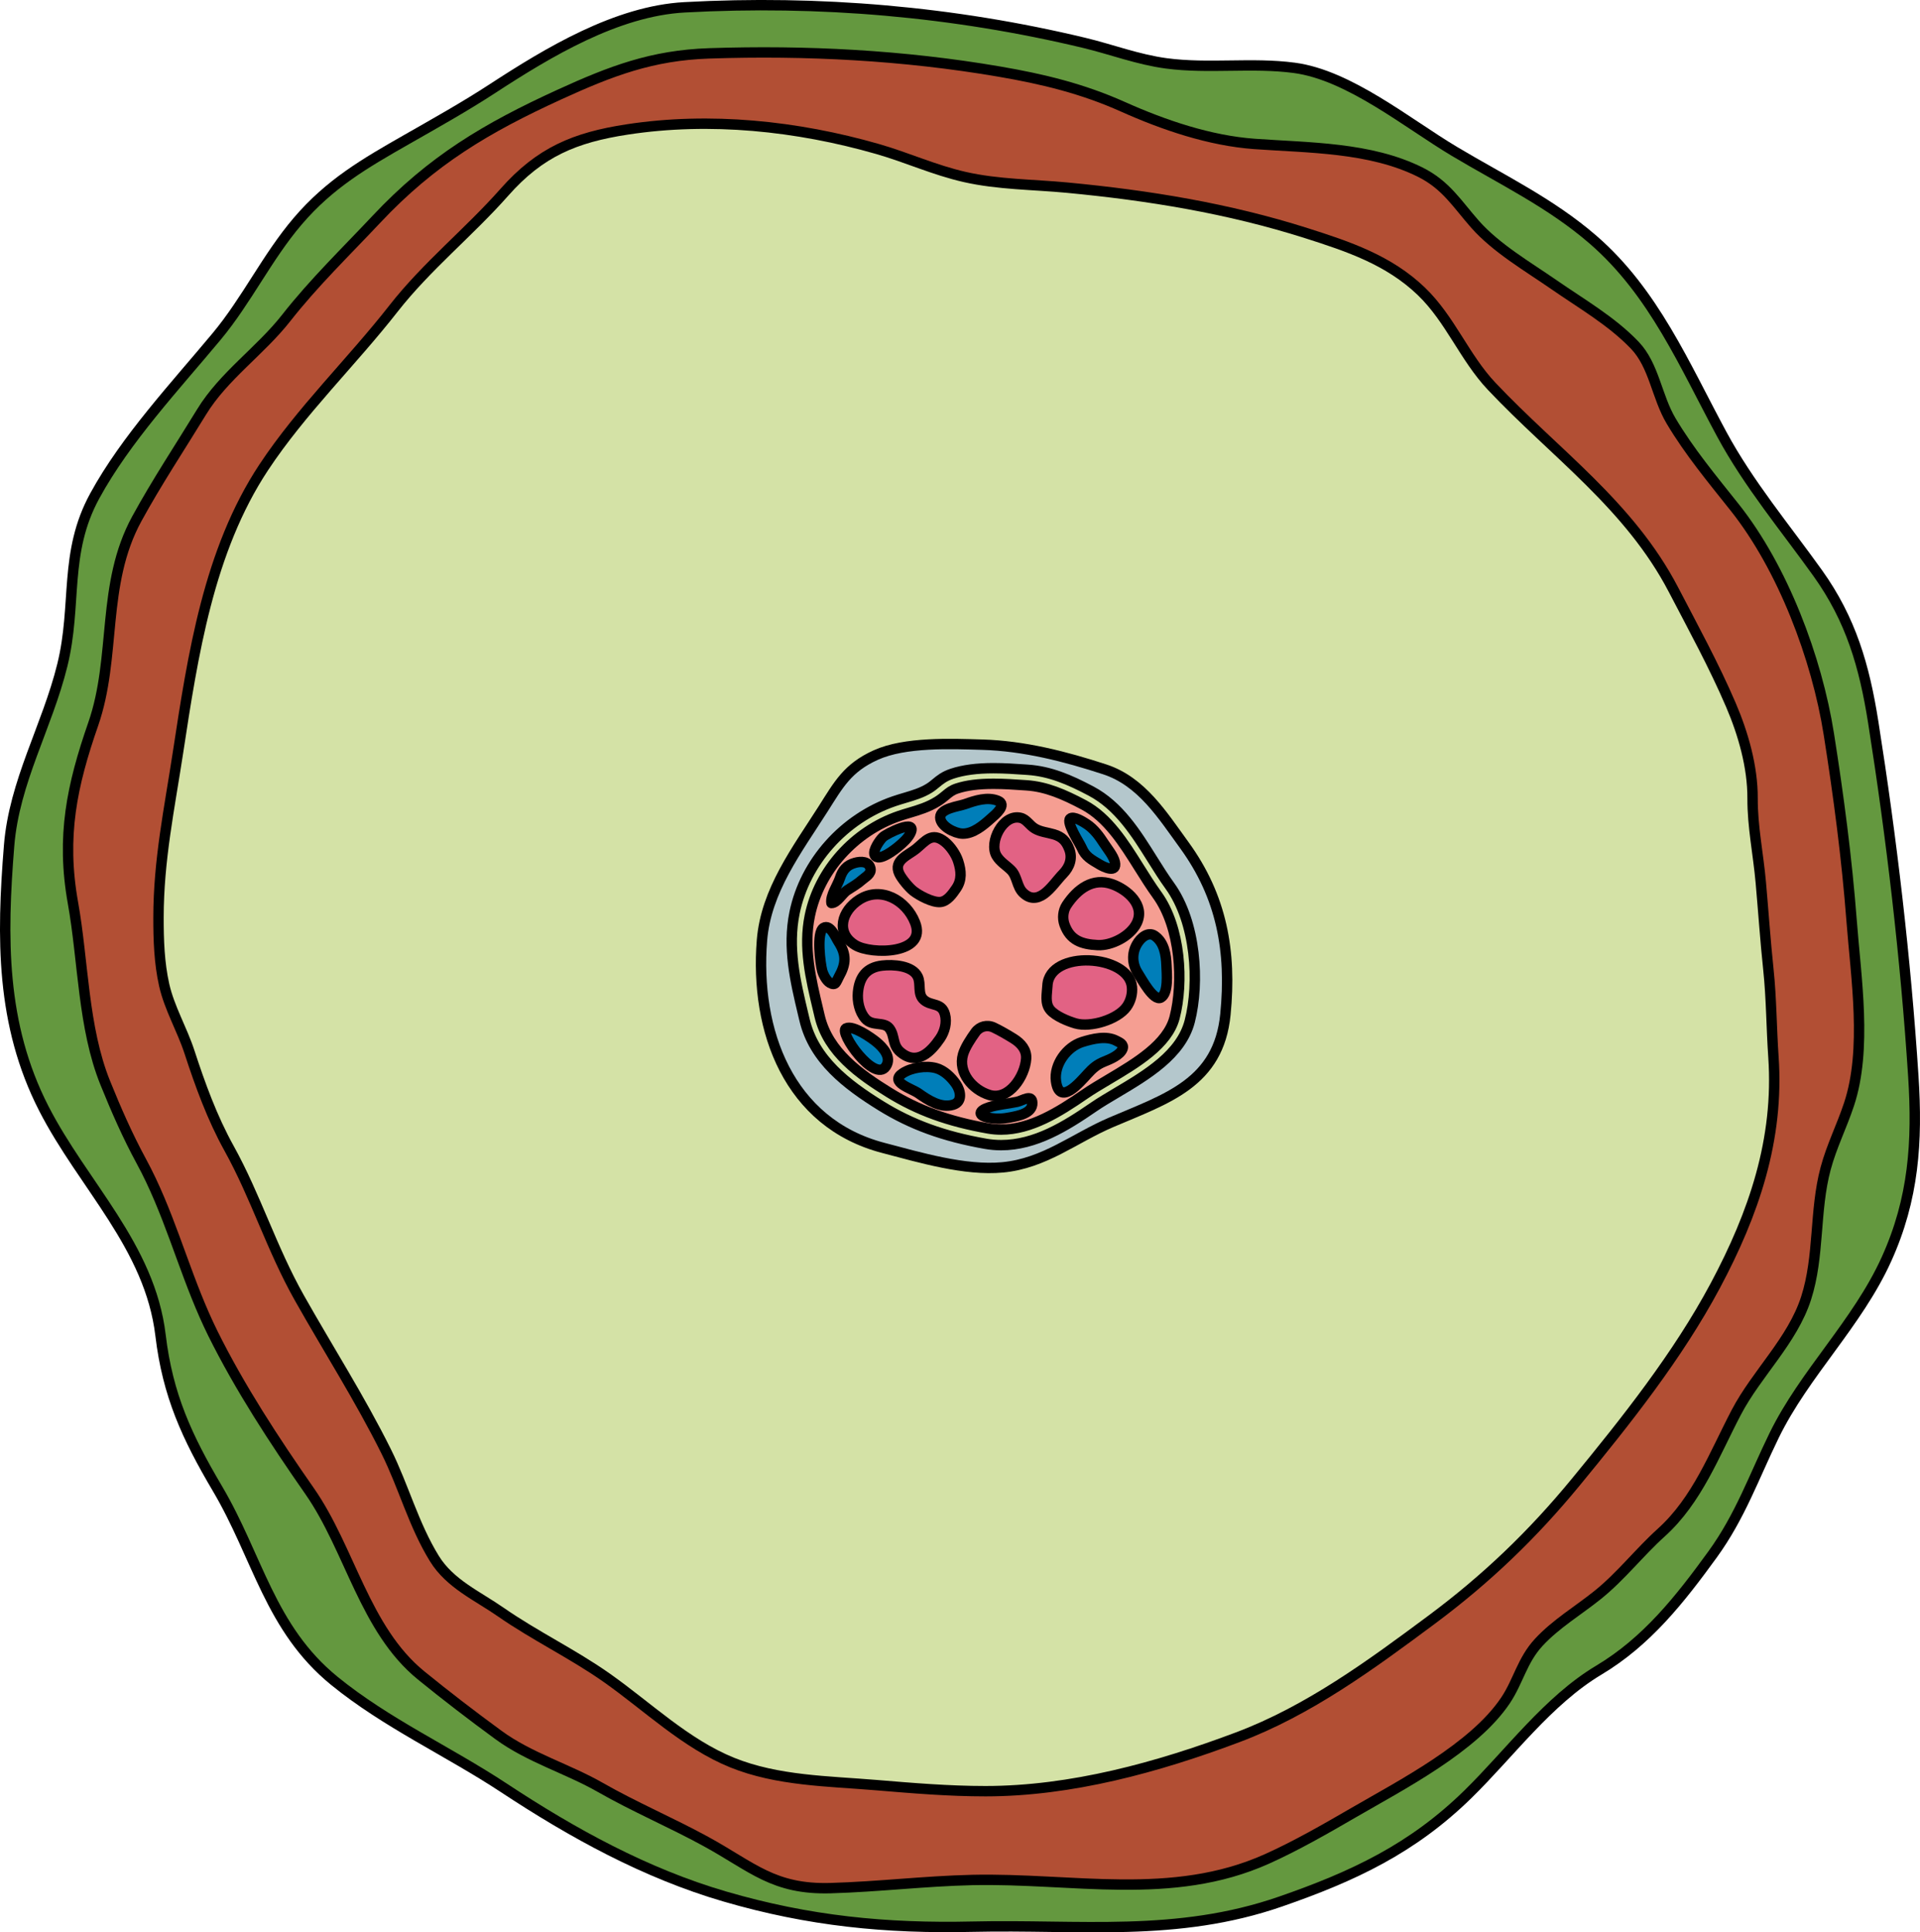
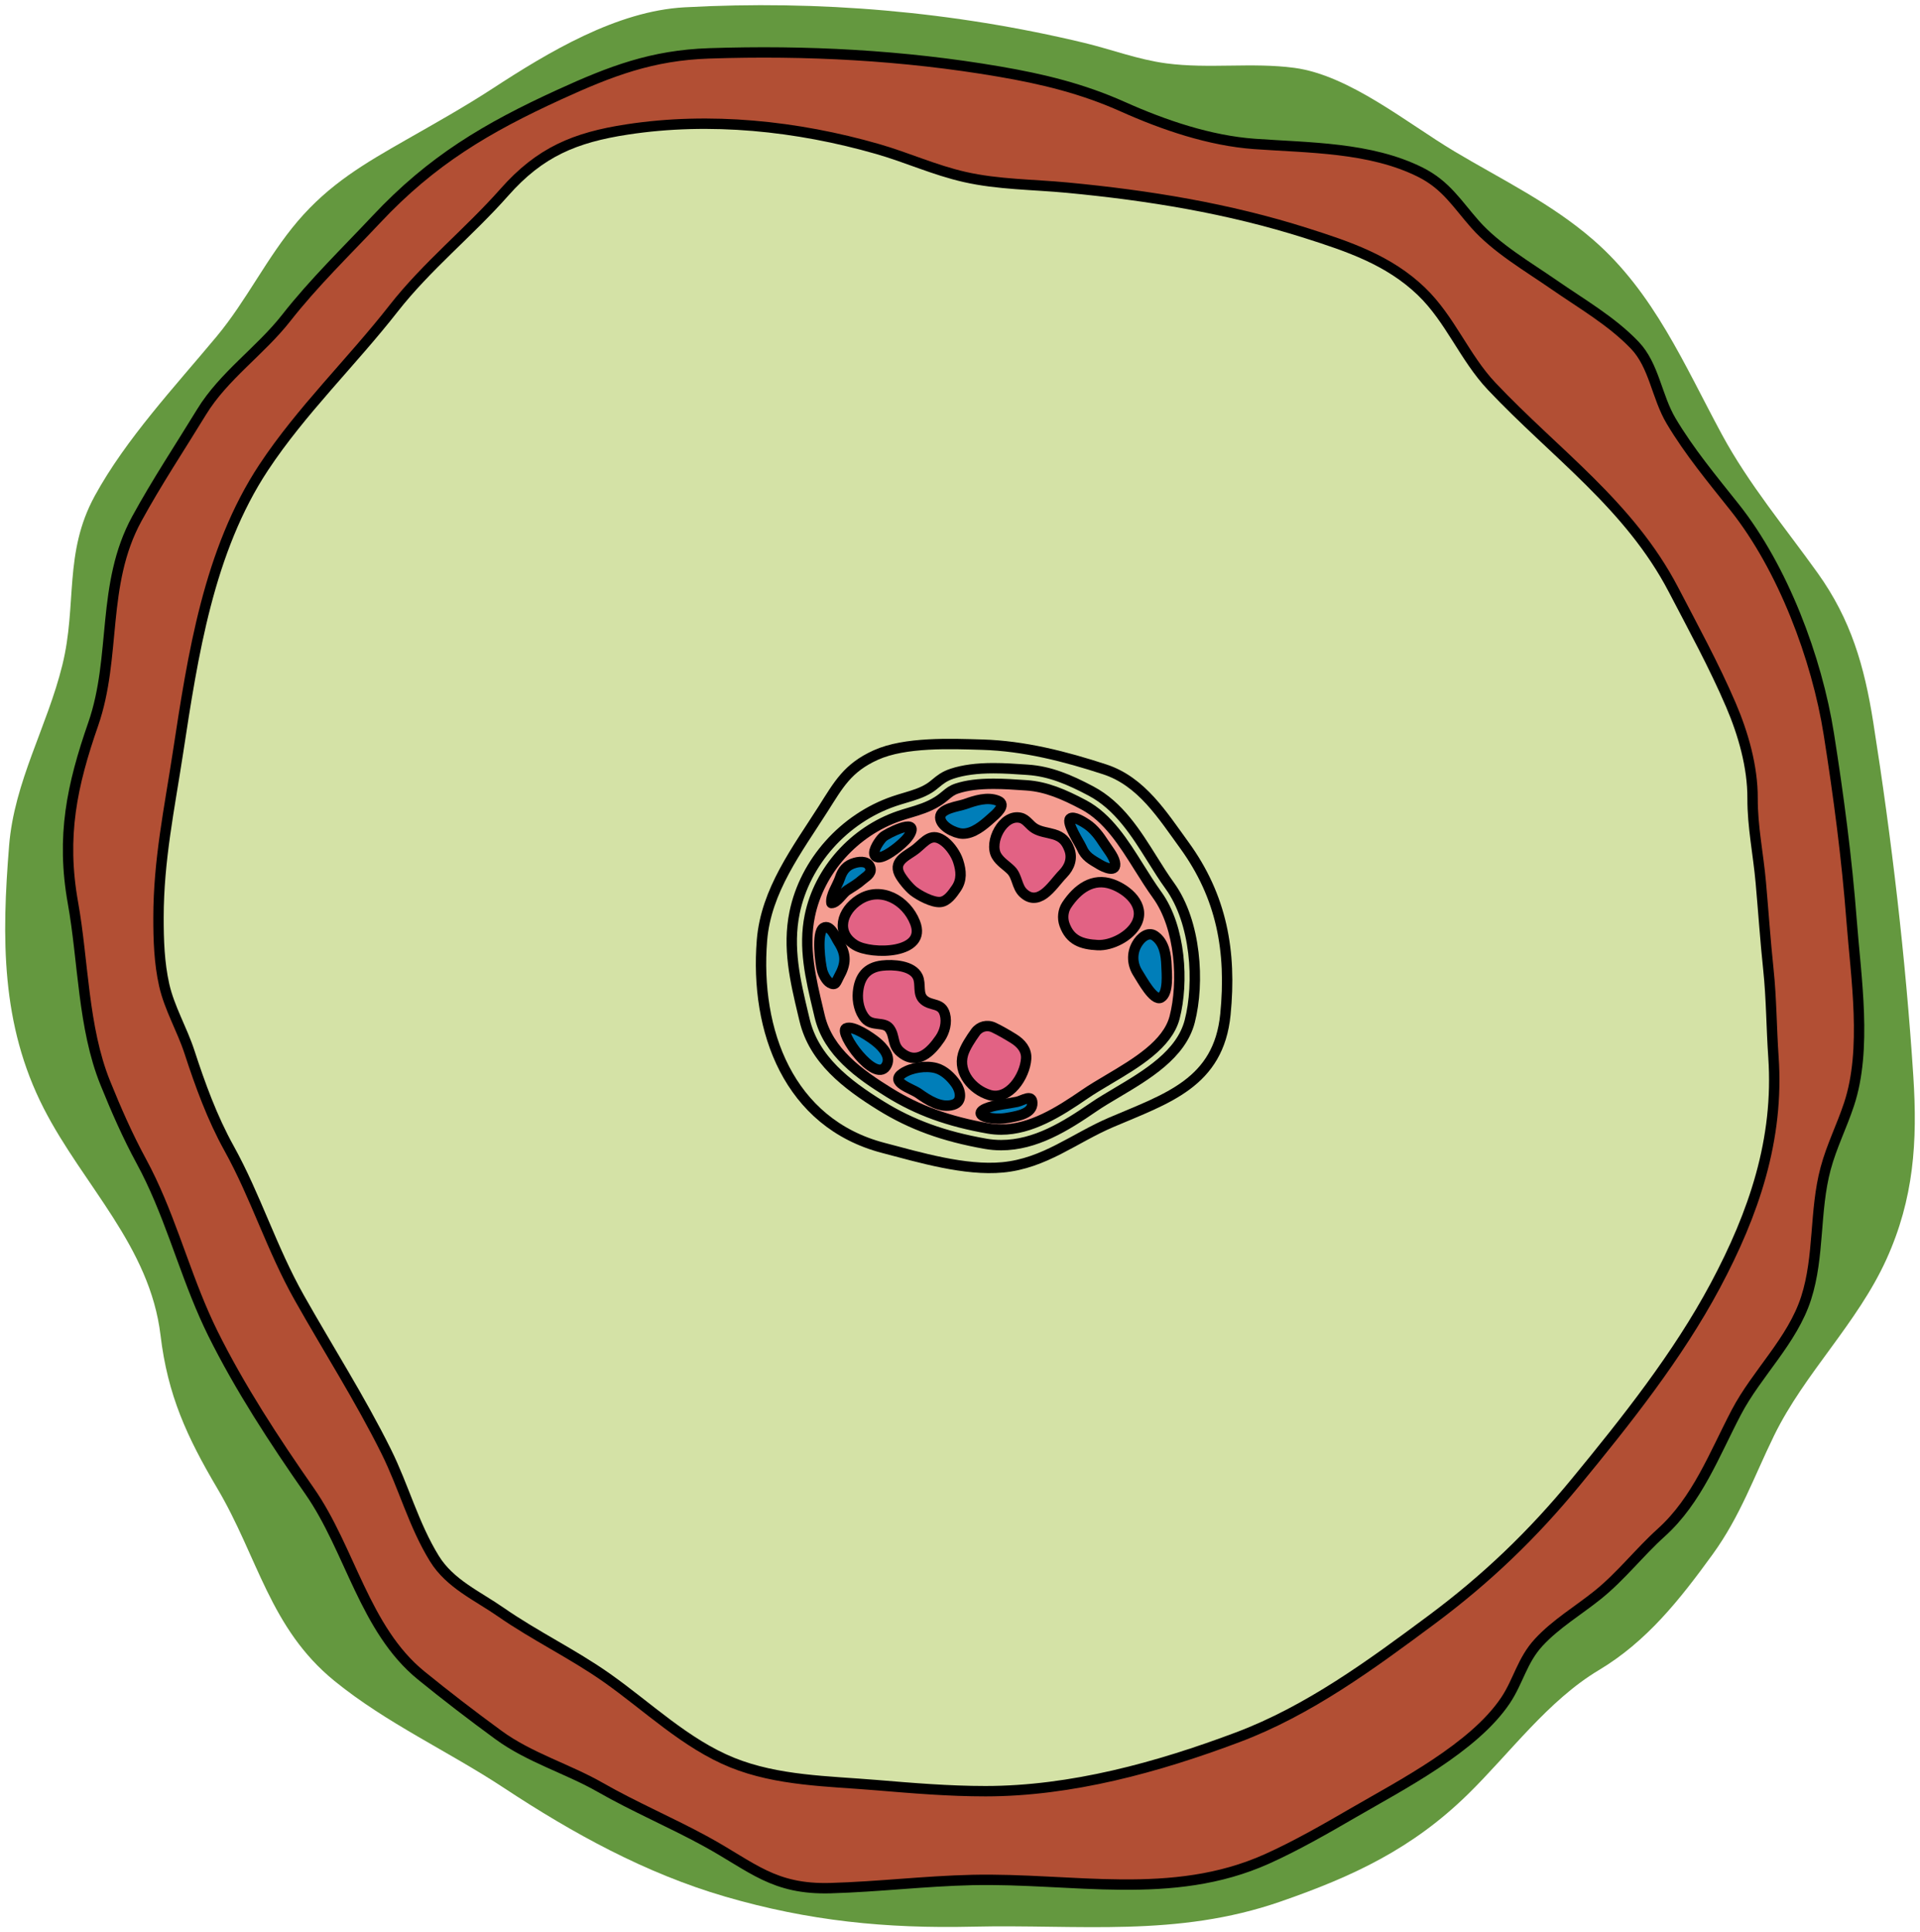
<svg xmlns="http://www.w3.org/2000/svg" version="1.1" id="Layer_1" x="0px" y="0px" width="184.905px" height="186.124px" viewBox="0 0 184.905 186.124" enable-background="new 0 0 184.905 186.124" xml:space="preserve">
  <g>
    <path fill="#64983F" d="M15.461,128.62c-1.023-8.587-7.451-14.447-11.245-21.856c-4.151-8.108-4.05-16.481-3.339-25.311   c0.497-6.181,3.662-11.447,5.127-17.392c1.438-5.829,0.112-10.787,3.122-16.297c2.995-5.482,7.74-10.554,11.733-15.351   c2.899-3.481,4.861-7.644,7.803-11.097c3.082-3.617,6.465-5.577,10.52-7.89c2.791-1.593,5.555-3.138,8.24-4.888   c5.398-3.519,11.967-7.476,18.495-7.833c12.969-0.709,25.907,0.404,38.483,3.42c2.663,0.639,5.181,1.614,7.923,1.979   c4.093,0.544,8.247-0.112,12.331,0.432c5.273,0.703,10.859,5.323,15.405,8.04c4.583,2.737,9.297,4.985,13.376,8.525   c5.845,5.073,8.785,12.07,12.384,18.735c2.583,4.785,6.1,8.981,9.238,13.37c3.203,4.479,4.492,8.958,5.345,14.359   c1.774,11.244,3.123,22.742,3.86,34.107c0.408,6.295,0.051,11.793-2.589,17.618c-2.801,6.183-7.873,10.954-10.813,16.967   c-1.946,3.981-3.264,7.786-5.924,11.455c-3.185,4.39-6.352,8.397-10.961,11.154c-4.895,2.927-8.58,8.009-12.605,11.952   c-5.344,5.233-11.008,7.897-18.054,10.341c-10.001,3.469-19.339,2.181-29.646,2.417c-8.338,0.191-15.768-0.543-23.851-2.901   c-7.65-2.231-14.674-6.1-21.294-10.468c-5.379-3.549-11.31-6.221-16.332-10.314c-6.203-5.059-7.357-11.918-11.262-18.527   C18,138.401,16.149,134.391,15.461,128.62z" />
-     <path fill="none" stroke="#000000" stroke-linecap="round" stroke-linejoin="round" stroke-miterlimit="10" d="M15.461,128.62   c-1.023-8.587-7.451-14.447-11.245-21.856c-4.151-8.108-4.05-16.481-3.339-25.311c0.497-6.181,3.662-11.447,5.127-17.392   c1.438-5.829,0.112-10.787,3.122-16.297c2.995-5.482,7.74-10.554,11.733-15.351c2.899-3.481,4.861-7.644,7.803-11.097   c3.082-3.617,6.465-5.577,10.52-7.89c2.791-1.593,5.555-3.138,8.24-4.888c5.398-3.519,11.967-7.476,18.495-7.833   c12.969-0.709,25.907,0.404,38.483,3.42c2.663,0.639,5.181,1.614,7.923,1.979c4.093,0.544,8.247-0.112,12.331,0.432   c5.273,0.703,10.859,5.323,15.405,8.04c4.583,2.737,9.297,4.985,13.376,8.525c5.845,5.073,8.785,12.07,12.384,18.735   c2.583,4.785,6.1,8.981,9.238,13.37c3.203,4.479,4.492,8.958,5.345,14.359c1.774,11.244,3.123,22.742,3.86,34.107   c0.408,6.295,0.051,11.793-2.589,17.618c-2.801,6.183-7.873,10.954-10.813,16.967c-1.946,3.981-3.264,7.786-5.924,11.455   c-3.185,4.39-6.352,8.397-10.961,11.154c-4.895,2.927-8.58,8.009-12.605,11.952c-5.344,5.233-11.008,7.897-18.054,10.341   c-10.001,3.469-19.339,2.181-29.646,2.417c-8.338,0.191-15.768-0.543-23.851-2.901c-7.65-2.231-14.674-6.1-21.294-10.468   c-5.379-3.549-11.31-6.221-16.332-10.314c-6.203-5.059-7.357-11.918-11.262-18.527C18,138.401,16.149,134.391,15.461,128.62z" />
    <path fill="#B24F34" d="M19.681,126.68c-2.159-4.893-3.478-10.05-6.063-14.815c-1.339-2.468-2.435-4.974-3.48-7.558   c-2.153-5.321-2.108-11.741-3.11-17.329c-1.153-6.434-0.096-11.349,1.951-17.24c2.252-6.486,0.742-13.443,4.198-19.772   c1.911-3.5,4.176-6.915,6.232-10.28c2.132-3.49,5.659-5.875,8.159-9.066c2.648-3.38,5.775-6.405,8.688-9.506   c5.335-5.681,10.618-8.803,17.606-12c4.988-2.282,8.938-3.788,14.425-3.973c9.332-0.313,18.705,0.175,27.915,1.749   c4.258,0.728,8.054,1.655,11.941,3.395c3.93,1.759,8.358,3.268,12.67,3.579c5.252,0.378,11.123,0.31,15.948,2.71   c2.497,1.243,3.548,3.051,5.288,5.021c2.063,2.333,5.076,4.07,7.625,5.839c2.631,1.826,5.527,3.482,7.759,5.815   c1.874,1.958,2.106,4.95,3.506,7.305c1.758,2.957,3.974,5.619,6.109,8.305c4.653,5.852,7.923,14.541,9.077,21.85   c0.944,5.978,1.736,11.985,2.197,18.021c0.416,5.457,1.505,12.328-0.249,17.627c-0.716,2.162-1.676,4.031-2.257,6.195   c-1.095,4.085-0.578,8.442-1.879,12.482c-1.319,4.1-4.745,7.229-6.721,10.997c-2.119,4.041-3.759,8.454-7.224,11.583   c-2.12,1.913-3.879,4.201-6.112,5.999c-1.893,1.524-4.035,2.784-5.695,4.582c-1.597,1.73-1.958,3.733-3.193,5.581   c-3.049,4.561-10.031,8.144-14.681,10.843c-2.634,1.528-5.513,3.182-8.301,4.433c-9.151,4.105-18.728,1.807-28.4,2.028   c-4.538,0.104-9.004,0.651-13.61,0.784c-5.523,0.16-7.539-2.045-12.035-4.502c-3.337-1.824-6.863-3.318-10.146-5.196   c-3.152-1.804-6.835-2.87-9.814-5.052c-2.515-1.841-5.086-3.811-7.457-5.744c-5.44-4.436-6.829-12.154-10.737-17.755   c-3.386-4.853-6.713-9.938-9.319-15.195C20.208,127.844,19.939,127.264,19.681,126.68z" />
    <path fill="none" stroke="#000000" stroke-linecap="round" stroke-linejoin="round" stroke-miterlimit="10" d="M19.681,126.68   c-2.159-4.893-3.478-10.05-6.063-14.815c-1.339-2.468-2.435-4.974-3.48-7.558c-2.153-5.321-2.108-11.741-3.11-17.329   c-1.153-6.434-0.096-11.349,1.951-17.24c2.252-6.486,0.742-13.443,4.198-19.772c1.911-3.5,4.176-6.915,6.232-10.28   c2.132-3.49,5.659-5.875,8.159-9.066c2.648-3.38,5.775-6.405,8.688-9.506c5.335-5.681,10.618-8.803,17.606-12   c4.988-2.282,8.938-3.788,14.425-3.973c9.332-0.313,18.705,0.175,27.915,1.749c4.258,0.728,8.054,1.655,11.941,3.395   c3.93,1.759,8.358,3.268,12.67,3.579c5.252,0.378,11.123,0.31,15.948,2.71c2.497,1.243,3.548,3.051,5.288,5.021   c2.063,2.333,5.076,4.07,7.625,5.839c2.631,1.826,5.527,3.482,7.759,5.815c1.874,1.958,2.106,4.95,3.506,7.305   c1.758,2.957,3.974,5.619,6.109,8.305c4.653,5.852,7.923,14.541,9.077,21.85c0.944,5.978,1.736,11.985,2.197,18.021   c0.416,5.457,1.505,12.328-0.249,17.627c-0.716,2.162-1.676,4.031-2.257,6.195c-1.095,4.085-0.578,8.442-1.879,12.482   c-1.319,4.1-4.745,7.229-6.721,10.997c-2.119,4.041-3.759,8.454-7.224,11.583c-2.12,1.913-3.879,4.201-6.112,5.999   c-1.893,1.524-4.035,2.784-5.695,4.582c-1.597,1.73-1.958,3.733-3.193,5.581c-3.049,4.561-10.031,8.144-14.681,10.843   c-2.634,1.528-5.513,3.182-8.301,4.433c-9.151,4.105-18.728,1.807-28.4,2.028c-4.538,0.104-9.004,0.651-13.61,0.784   c-5.523,0.16-7.539-2.045-12.035-4.502c-3.337-1.824-6.863-3.318-10.146-5.196c-3.152-1.804-6.835-2.87-9.814-5.052   c-2.515-1.841-5.086-3.811-7.457-5.744c-5.44-4.436-6.829-12.154-10.737-17.755c-3.386-4.853-6.713-9.938-9.319-15.195   C20.208,127.844,19.939,127.264,19.681,126.68z" />
    <path fill="#D4E2A6" d="M25.396,45.019c3.635-5.495,8.446-10.118,12.507-15.308c3.199-4.087,7.244-7.315,10.674-11.196   c3.434-3.885,6.797-5.275,11.814-6.044c7.99-1.225,16.359-0.346,24.119,1.88c2.854,0.819,5.446,2.026,8.402,2.698   c3.219,0.731,6.596,0.716,9.873,1.027c7.842,0.745,15.51,1.991,23.036,4.386c4.042,1.287,7.929,2.592,11.056,5.594   c2.79,2.679,4.146,6.362,6.774,9.147c6.141,6.506,13.271,11.46,17.513,19.598c1.897,3.641,3.909,7.32,5.526,11.093   c1.188,2.771,2.103,5.958,2.091,8.999c-0.011,2.749,0.549,5.346,0.793,8.112c0.248,2.793,0.435,5.587,0.73,8.376   c0.294,2.784,0.293,5.635,0.486,8.417c0.551,7.948-1.882,15.073-5.605,22.046c-3.601,6.741-8.6,13.034-13.426,18.905   c-4.176,5.081-8.6,9.326-13.886,13.26c-5.823,4.332-11.833,8.751-18.677,11.324c-7.695,2.895-16.041,5.193-24.289,5.193   c-3.552,0-7.015-0.293-10.54-0.586c-4.605-0.384-9.505-0.408-13.86-2.172c-4.467-1.809-8.153-5.4-12.054-8.15   c-3.28-2.313-6.919-4.048-10.209-6.334c-2.29-1.592-4.913-2.732-6.413-5.166c-2.004-3.252-2.949-6.922-4.64-10.32   c-2.522-5.072-5.578-9.852-8.358-14.781c-2.679-4.75-4.186-9.742-6.78-14.422c-1.617-2.916-2.777-6.111-3.81-9.277   c-0.709-2.17-1.931-4.222-2.43-6.439c-0.479-2.127-0.552-4.348-0.549-6.517c0.007-5.547,1.052-10.459,1.879-15.887   C18.573,63.112,20.09,53.041,25.396,45.019z" />
    <path fill="none" stroke="#000000" stroke-linecap="round" stroke-linejoin="round" stroke-miterlimit="10" d="M25.396,45.019   c3.635-5.495,8.446-10.118,12.507-15.308c3.199-4.087,7.244-7.315,10.674-11.196c3.434-3.885,6.797-5.275,11.814-6.044   c7.99-1.225,16.359-0.346,24.119,1.88c2.854,0.819,5.446,2.026,8.402,2.698c3.219,0.731,6.596,0.716,9.873,1.027   c7.842,0.745,15.51,1.991,23.036,4.386c4.042,1.287,7.929,2.592,11.056,5.594c2.79,2.679,4.146,6.362,6.774,9.147   c6.141,6.506,13.271,11.46,17.513,19.598c1.897,3.641,3.909,7.32,5.526,11.093c1.188,2.771,2.103,5.958,2.091,8.999   c-0.011,2.749,0.549,5.346,0.793,8.112c0.248,2.793,0.435,5.587,0.73,8.376c0.294,2.784,0.293,5.635,0.486,8.417   c0.551,7.948-1.882,15.073-5.605,22.046c-3.601,6.741-8.6,13.034-13.426,18.905c-4.176,5.081-8.6,9.326-13.886,13.26   c-5.823,4.332-11.833,8.751-18.677,11.324c-7.695,2.895-16.041,5.193-24.289,5.193c-3.552,0-7.015-0.293-10.54-0.586   c-4.605-0.384-9.505-0.408-13.86-2.172c-4.467-1.809-8.153-5.4-12.054-8.15c-3.28-2.313-6.919-4.048-10.209-6.334   c-2.29-1.592-4.913-2.732-6.413-5.166c-2.004-3.252-2.949-6.922-4.64-10.32c-2.522-5.072-5.578-9.852-8.358-14.781   c-2.679-4.75-4.186-9.742-6.78-14.422c-1.617-2.916-2.777-6.111-3.81-9.277c-0.709-2.17-1.931-4.222-2.43-6.439   c-0.479-2.127-0.552-4.348-0.549-6.517c0.007-5.547,1.052-10.459,1.879-15.887C18.573,63.112,20.09,53.041,25.396,45.019z" />
-     <path fill="#B4C7CC" d="M84.347,72.724c-2.737,1.235-3.585,2.848-5.092,5.216c-2.479,3.897-5.49,7.835-5.874,12.63   c-0.697,8.711,2.566,17.602,11.671,19.991c3.545,0.93,7.875,2.221,11.503,1.879c4.041-0.381,6.893-2.813,10.459-4.338   c5.389-2.303,10.351-3.795,11-10.402c0.596-6.053-0.342-11.321-3.967-16.305c-2.104-2.891-4.105-6.128-7.662-7.292   c-3.795-1.241-7.766-2.26-11.775-2.377C91.556,71.637,87.164,71.453,84.347,72.724z" />
    <path fill="none" stroke="#000000" stroke-linecap="round" stroke-linejoin="round" stroke-miterlimit="10" d="M84.347,72.724   c-2.737,1.235-3.585,2.848-5.092,5.216c-2.479,3.897-5.49,7.835-5.874,12.63c-0.697,8.711,2.566,17.602,11.671,19.991   c3.545,0.93,7.875,2.221,11.503,1.879c4.041-0.381,6.893-2.813,10.459-4.338c5.389-2.303,10.351-3.795,11-10.402   c0.596-6.053-0.342-11.321-3.967-16.305c-2.104-2.891-4.105-6.128-7.662-7.292c-3.795-1.241-7.766-2.26-11.775-2.377   C91.556,71.637,87.164,71.453,84.347,72.724z" />
    <path fill="#F59E92" d="M77.256,88.053c-0.704,3.417,0.173,6.704,0.953,10.008c0.861,3.644,3.98,5.922,7.009,7.801   c3.098,1.922,6.265,2.943,9.833,3.57c3.593,0.631,6.865-1.373,9.83-3.412c2.928-2.014,7.996-4.083,8.967-7.834   c0.982-3.799,0.494-9.251-1.797-12.421c-2.25-3.114-3.914-7.093-7.334-8.908c-1.873-0.994-3.703-1.82-5.795-1.963   c-2.198-0.149-4.869-0.362-6.994,0.339c-0.98,0.323-1.235,0.814-2.029,1.314c-1.111,0.699-2.325,0.918-3.556,1.338   C81.871,79.415,78.219,83.37,77.256,88.053z" />
    <g>
      <path fill="#D4E2A6" stroke="#000000" stroke-linecap="round" stroke-linejoin="round" stroke-miterlimit="10" d="M96.414,110.299    L96.414,110.299c-0.501,0-1.003-0.043-1.492-0.129c-4.032-0.708-7.146-1.84-10.099-3.672c-3.28-2.035-6.439-4.443-7.343-8.266    l-0.139-0.58c-0.745-3.133-1.516-6.373-0.819-9.751c1.001-4.868,4.761-9.078,9.579-10.725c0.352-0.121,0.702-0.225,1.049-0.328    c0.841-0.25,1.635-0.485,2.35-0.936c0.256-0.161,0.448-0.323,0.632-0.475c0.395-0.328,0.803-0.666,1.563-0.917    c1.076-0.355,2.38-0.528,3.985-0.528c1.058,0,2.125,0.073,3.066,0.138l0.228,0.016c2.129,0.145,3.977,0.924,6.096,2.048    c2.688,1.426,4.322,4.036,5.902,6.56c0.543,0.867,1.104,1.763,1.688,2.571c2.531,3.501,2.876,9.336,1.916,13.049    c-0.827,3.194-4.133,5.155-7.049,6.886c-0.809,0.479-1.573,0.934-2.22,1.378C102.612,108.491,99.707,110.299,96.414,110.299z     M95.679,75.493c-1.443,0-2.594,0.148-3.516,0.453c-0.49,0.162-0.735,0.365-1.074,0.646c-0.229,0.19-0.471,0.389-0.791,0.59    c-0.89,0.56-1.82,0.836-2.721,1.104c-0.328,0.098-0.659,0.196-0.992,0.31c-4.325,1.479-7.698,5.25-8.595,9.608    c-0.629,3.053,0.07,5.991,0.811,9.102l0.138,0.584c0.817,3.455,3.874,5.598,6.675,7.335c2.781,1.726,5.732,2.796,9.567,3.469    c0.403,0.071,0.818,0.106,1.231,0.106c2.863,0.001,5.544-1.678,8.044-3.397c0.688-0.474,1.473-0.938,2.305-1.433    c2.666-1.582,5.688-3.375,6.36-5.971c0.875-3.381,0.584-8.664-1.678-11.794c-0.613-0.849-1.188-1.766-1.744-2.653    c-1.476-2.356-3.001-4.793-5.334-6.031c-1.95-1.035-3.63-1.75-5.494-1.877l-0.229-0.015    C97.681,75.562,96.685,75.493,95.679,75.493z" />
    </g>
    <path fill="#E26284" stroke="#000000" stroke-linecap="round" stroke-linejoin="round" stroke-miterlimit="10" d="M97.62,100.043   c-0.578-0.36-1.301-0.781-1.903-1.067c-0.646-0.308-1.37-0.125-1.786,0.458c-0.426,0.596-0.99,1.436-1.19,2.131   c-0.503,1.759,0.939,3.42,2.552,3.904c1.861,0.56,3.416-1.793,3.531-3.501C98.881,101.11,98.323,100.481,97.62,100.043z" />
    <path fill="#E26284" stroke="#000000" stroke-linecap="round" stroke-linejoin="round" stroke-miterlimit="10" d="M90.539,100.015   c0.442-0.649,0.677-1.538,0.459-2.323c-0.319-1.148-1.292-0.758-2.009-1.369c-0.668-0.57-0.259-1.529-0.609-2.256   c-0.523-1.083-2.383-1.18-3.414-1.062c-1.514,0.171-2.205,1.097-2.342,2.573c-0.08,0.858,0.135,1.878,0.714,2.54   c0.674,0.772,1.796,0.251,2.315,0.932c0.558,0.732,0.244,1.597,1.081,2.298C88.32,102.676,89.641,101.329,90.539,100.015z" />
    <path fill="#E26284" stroke="#000000" stroke-linecap="round" stroke-linejoin="round" stroke-miterlimit="10" d="M82.366,91.034   c-1.948-1.186-1.293-3.317,0.393-4.386c2.07-1.314,4.512,0.039,5.367,2.213C89.33,91.918,83.923,91.981,82.366,91.034z" />
    <path fill="#E26284" stroke="#000000" stroke-linecap="round" stroke-linejoin="round" stroke-miterlimit="10" d="M87.961,85.816   c-0.423-0.333-1.125-1.177-1.358-1.672c-0.603-1.278,0.884-1.776,1.625-2.385c0.9-0.74,1.507-1.685,2.771-0.67   c0.539,0.433,1.068,1.208,1.275,1.856c0.305,0.947,0.376,1.812-0.185,2.629c-0.358,0.521-0.853,1.249-1.538,1.307   C89.806,86.945,88.527,86.259,87.961,85.816z" />
    <path fill="#E26284" stroke="#000000" stroke-linecap="round" stroke-linejoin="round" stroke-miterlimit="10" d="M97.364,83.806   c-0.458-0.455-1.06-0.798-1.399-1.388c-0.755-1.312,0.635-4.034,2.307-3.647c0.6,0.139,0.871,0.733,1.411,1.045   c0.542,0.314,1.189,0.365,1.803,0.547c0.789,0.235,1.192,0.638,1.494,1.439c0.326,0.87,0.033,1.7-0.596,2.349   c-0.58,0.598-1.17,1.476-1.855,1.963c-0.686,0.485-1.353,0.497-1.988-0.109C97.916,85.41,97.977,84.417,97.364,83.806z" />
    <path fill="#E26284" stroke="#000000" stroke-linecap="round" stroke-linejoin="round" stroke-miterlimit="10" d="M102.725,87.175   c-0.356,0.539-0.426,1.265-0.213,1.867c0.542,1.528,1.644,1.912,3.202,1.991c1.335,0.068,3.149-0.862,3.759-2.122   c0.834-1.728-0.891-3.224-2.373-3.748C105.251,84.509,103.765,85.613,102.725,87.175z" />
-     <path fill="#E26284" stroke="#000000" stroke-linecap="round" stroke-linejoin="round" stroke-miterlimit="10" d="M100.873,94.928   c-0.039,0.791-0.269,1.697,0.266,2.339c0.504,0.606,1.699,1.093,2.448,1.31c1.428,0.412,4.017-0.365,4.908-1.593   c0.396-0.546,0.579-1.253,0.516-1.924C108.71,91.902,101.049,91.451,100.873,94.928z" />
-     <path fill="#007EB9" stroke="#000000" stroke-linecap="round" stroke-linejoin="round" stroke-miterlimit="10" d="M104.234,100.361   c0.99-0.306,2.3-0.63,3.265-0.122c0.313,0.164,0.771,0.339,0.607,0.783c-0.226,0.609-1.223,1.014-1.761,1.229   c-0.688,0.277-1.09,0.619-1.605,1.182c-0.763,0.834-2.714,3.149-3.043,0.704C101.482,102.542,102.727,100.825,104.234,100.361z" />
    <path fill="#007EB9" stroke="#000000" stroke-linecap="round" stroke-linejoin="round" stroke-miterlimit="10" d="M109.596,93.754   c-0.554-0.845-0.626-1.891-0.118-2.792c0.37-0.655,1.092-1.254,1.717-0.831c0.926,0.63,1.105,1.835,1.141,2.871   c0.023,0.716,0.218,2.638-0.527,3.08C111.112,96.495,109.942,94.279,109.596,93.754z" />
    <path fill="#007EB9" stroke="#000000" stroke-linecap="round" stroke-linejoin="round" stroke-miterlimit="10" d="M104.174,81.662   c-0.186-0.438-1.524-2.441-1.109-2.815c0.327-0.295,1.307,0.346,1.589,0.529c0.698,0.458,1.217,1.165,1.663,1.858   c0.319,0.497,0.923,1.22,1.048,1.802c0.24,1.103-1.048,0.485-1.485,0.221C105.107,82.79,104.538,82.52,104.174,81.662z" />
    <path fill="#007EB9" stroke="#000000" stroke-linecap="round" stroke-linejoin="round" stroke-miterlimit="10" d="M95.43,78.836   c0.416-0.371,1.61-1.33,0.664-1.71c-1.001-0.402-2.177-0.02-3.136,0.322c-0.655,0.233-2.404,0.407-2.409,1.275   c-0.003,0.87,1.429,1.553,2.135,1.574C93.723,80.328,94.704,79.484,95.43,78.836z" />
    <path fill="#007EB9" stroke="#000000" stroke-linecap="round" stroke-linejoin="round" stroke-miterlimit="10" d="M85.027,80.628   c-0.286,0.271-1.004,1.276-0.794,1.724c0.354,0.752,2.007-0.58,2.31-0.834c0.407-0.343,0.89-0.767,1.13-1.254   C88.405,78.774,85.383,80.292,85.027,80.628z" />
    <path fill="#007EB9" stroke="#000000" stroke-linecap="round" stroke-linejoin="round" stroke-miterlimit="10" d="M80.883,84.598   c-0.218,0.665-0.929,1.666-0.812,2.382c0.538,0.013,1.057-0.934,1.513-1.23c0.525-0.34,1.001-0.608,1.458-1.016   c0.295-0.261,0.896-0.57,0.789-1.072c-0.153-0.72-0.915-0.713-1.489-0.555C81.532,83.331,81.143,83.805,80.883,84.598z" />
    <path fill="#007EB9" stroke="#000000" stroke-linecap="round" stroke-linejoin="round" stroke-miterlimit="10" d="M79.182,93.502   c0.1,0.368,0.396,0.961,0.747,1.162c0.568,0.323,0.586-0.094,0.857-0.578c0.695-1.236,0.763-2.136-0.048-3.388   c-0.26-0.4-0.783-1.713-1.424-1.325C78.606,89.806,79.003,92.841,79.182,93.502z" />
    <path fill="#007EB9" stroke="#000000" stroke-linecap="round" stroke-linejoin="round" stroke-miterlimit="10" d="M85.315,102.714   c0.588-0.882-0.271-1.831-0.93-2.366c-0.464-0.379-2.242-1.635-2.906-1.297C80.737,99.429,84.237,104.332,85.315,102.714z" />
    <path fill="#007EB9" stroke="#000000" stroke-linecap="round" stroke-linejoin="round" stroke-miterlimit="10" d="M90.139,102.877   c0.787,0.213,1.48,0.888,1.934,1.544c0.428,0.62,0.672,1.704-0.293,1.99c-1.186,0.351-2.404-0.454-3.328-1.104   c-0.687-0.484-2.824-1.07-1.521-1.93C87.776,102.82,89.173,102.616,90.139,102.877z" />
    <path fill="#007EB9" stroke="#000000" stroke-linecap="round" stroke-linejoin="round" stroke-miterlimit="10" d="M97.942,106.13   c0.547-0.118,1.443-0.773,1.475,0.094c0.036,1.013-1.368,1.253-2.071,1.394c-0.744,0.148-1.358,0.186-2.099,0.047   c-1.108-0.208-1.026-0.68-0.021-1.004C96.11,106.375,97.038,106.324,97.942,106.13z" />
  </g>
</svg>